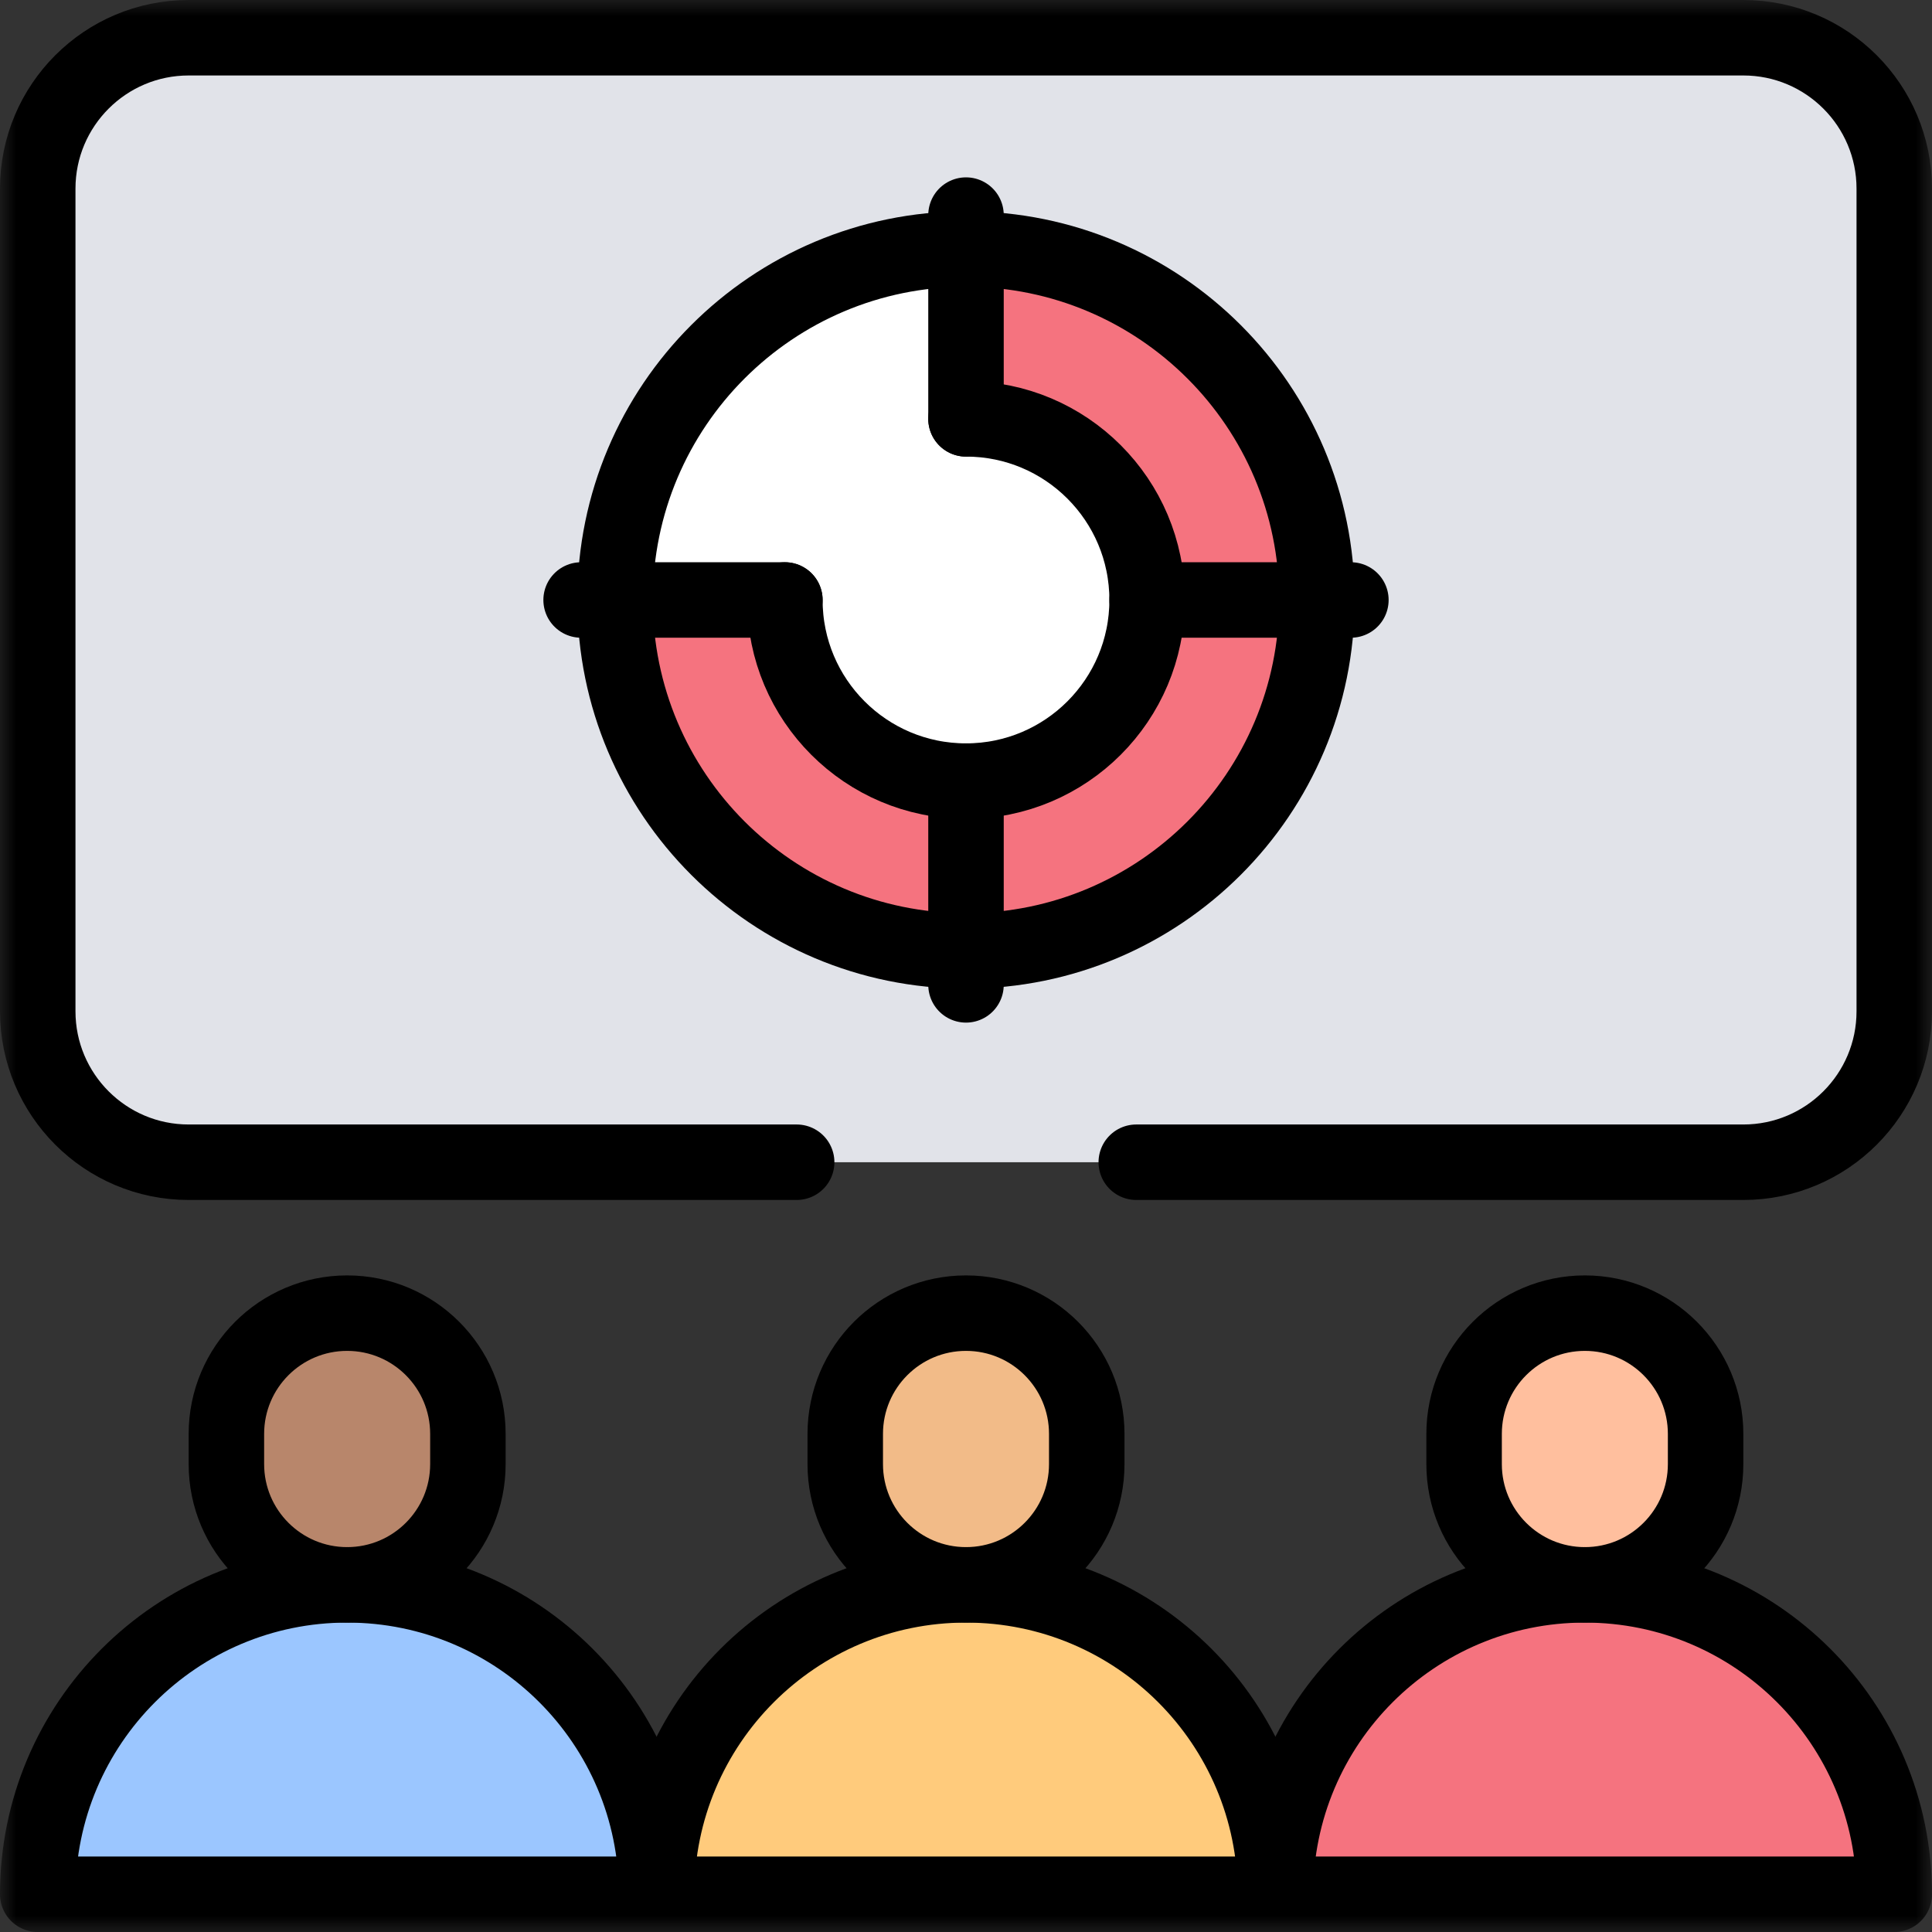
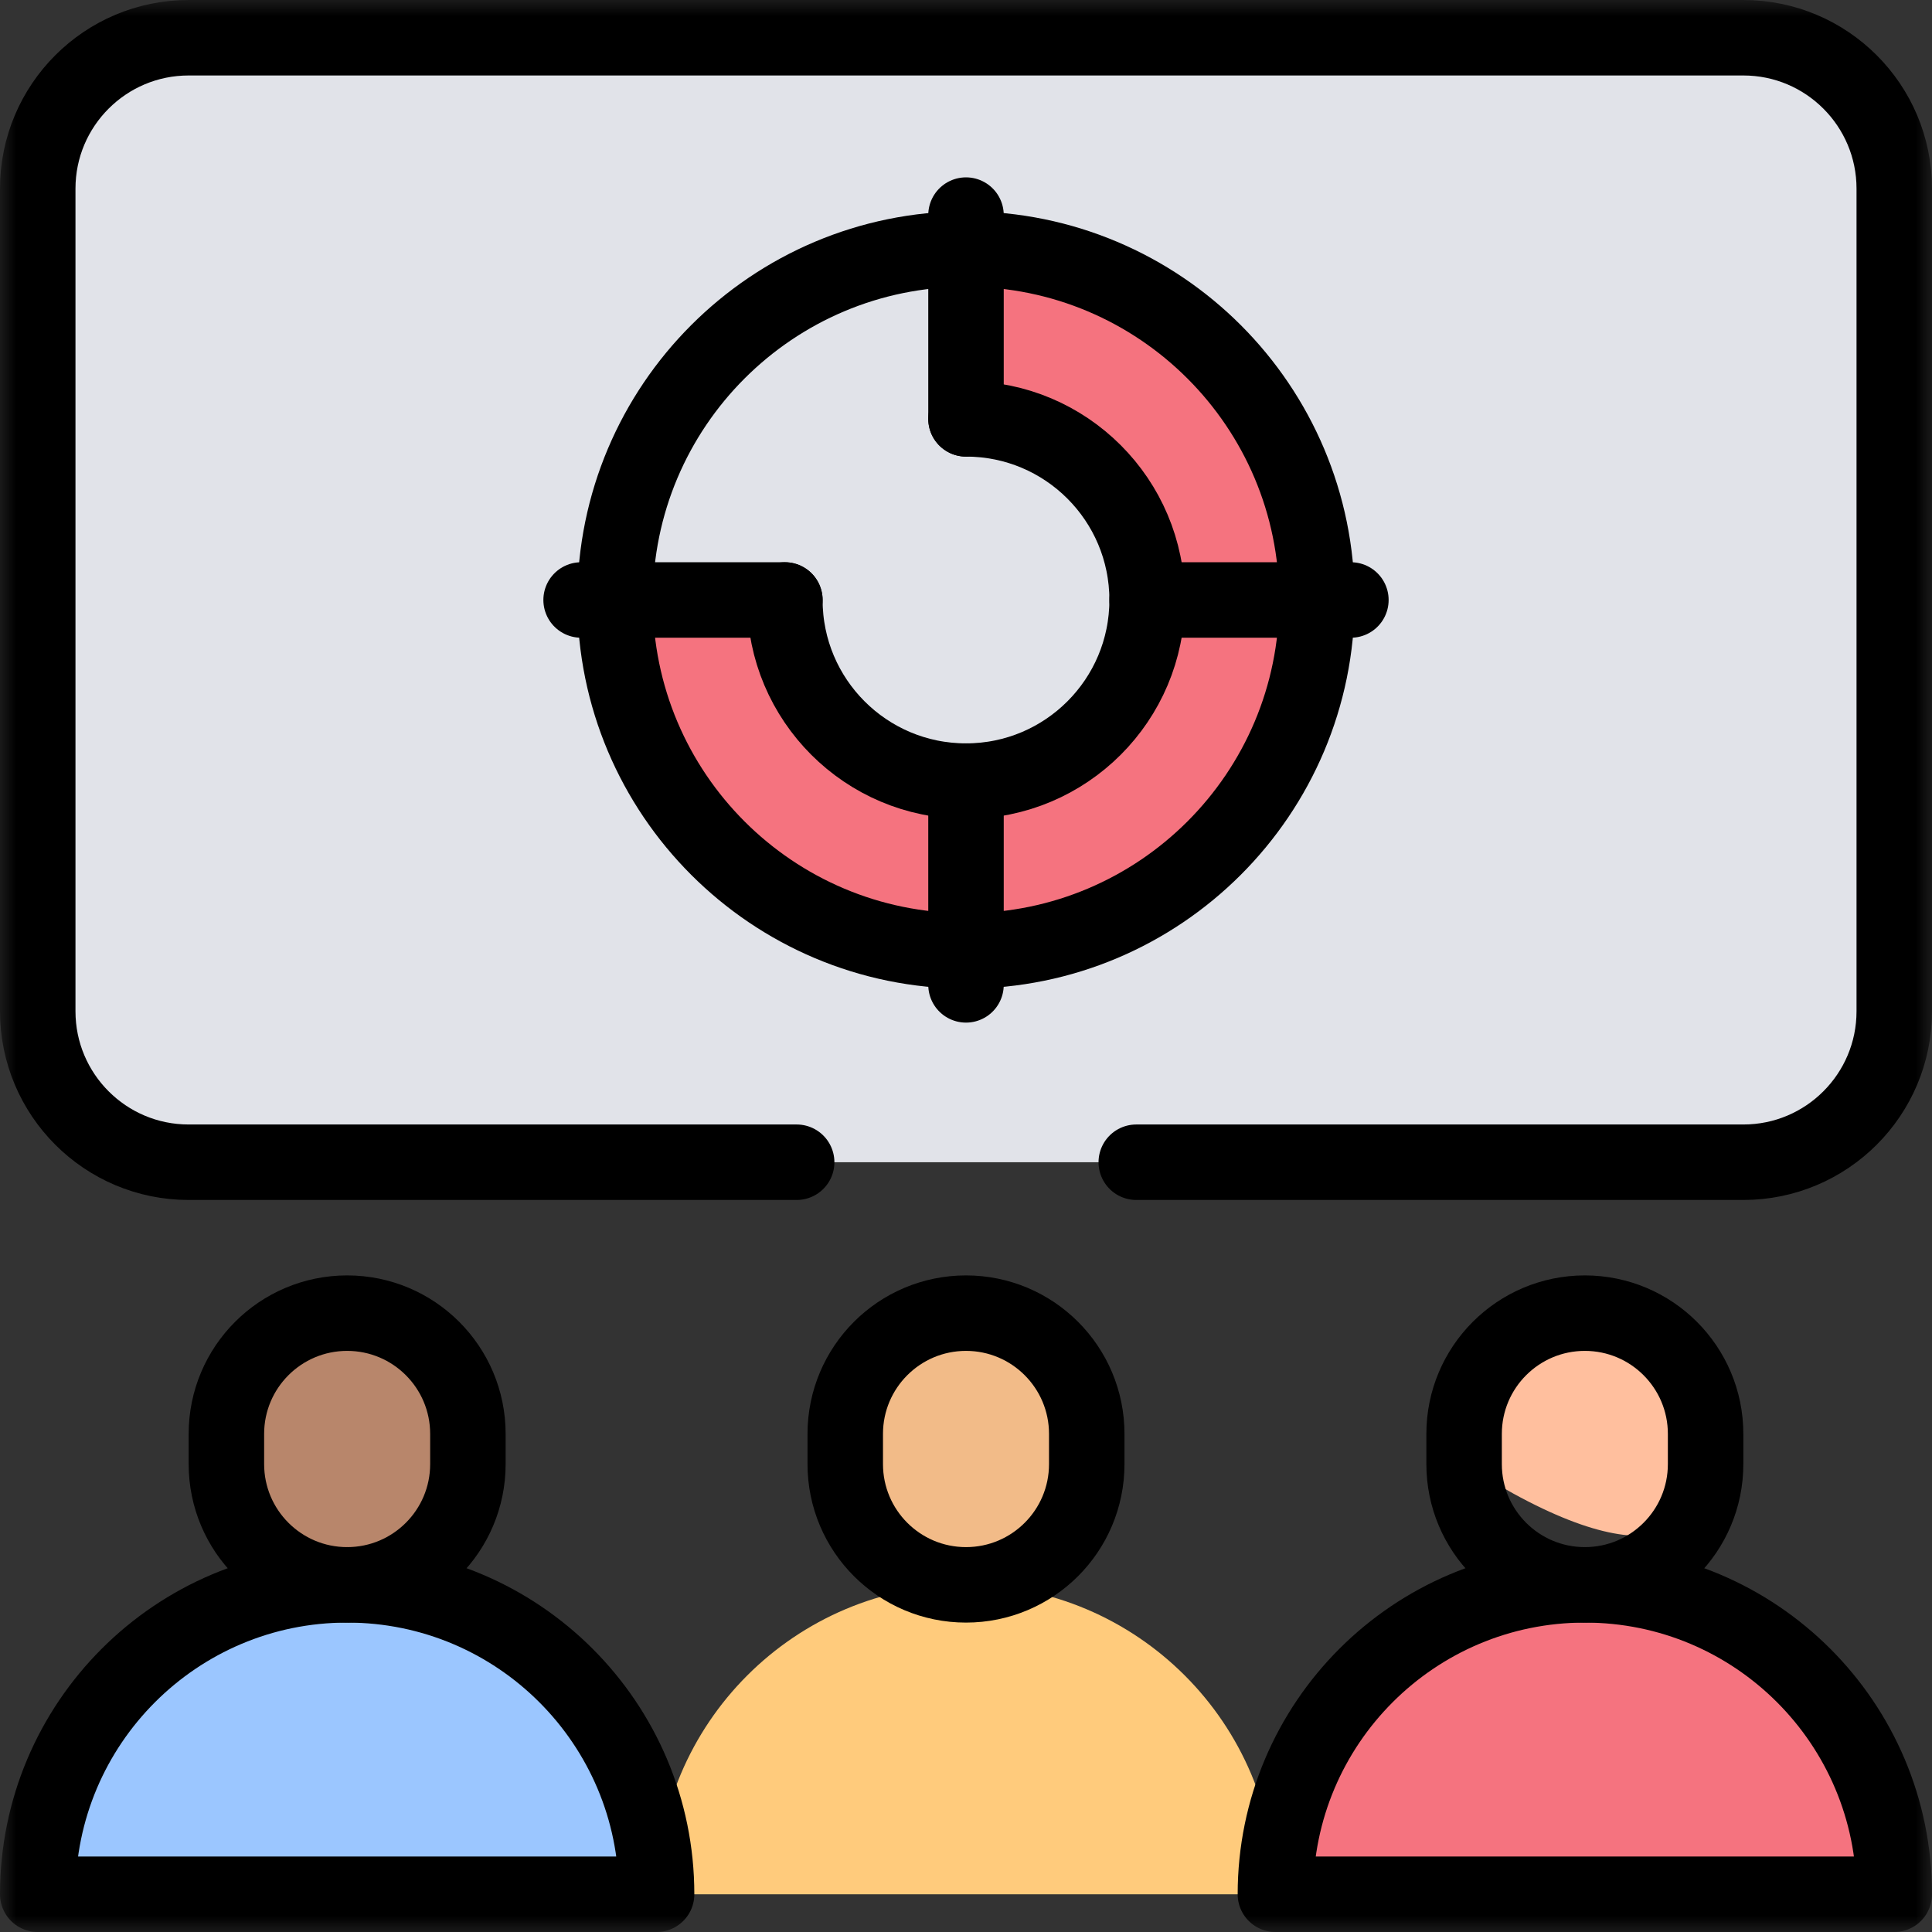
<svg xmlns="http://www.w3.org/2000/svg" width="60" height="60" viewBox="0 0 60 60" fill="none">
  <rect x="0" y="0" width="60" height="60" fill="#333333" stroke="none" />
  <g clip-path="url(#clip0_1877_17324)">
    <mask id="mask0_1877_17324" style="mask-type:luminance" maskUnits="userSpaceOnUse" x="0" y="0" width="60" height="60">
      <path d="M0 3.8147e-06H60V60H0V3.8147e-06Z" fill="white" />
    </mask>
    <g mask="url(#mask0_1877_17324)">
      <path d="M54.141 1.172H5.859C3.271 1.172 1.172 3.271 1.172 5.859V31.406C1.172 33.995 3.271 36.094 5.859 36.094H54.141C56.729 36.094 58.828 33.995 58.828 31.406V5.859C58.828 3.271 56.729 1.172 54.141 1.172Z" fill="#E1E3E9" />
      <path d="M35.288 36.094H54.141C56.729 36.094 58.828 33.995 58.828 31.406V5.859C58.828 3.271 56.729 1.172 54.141 1.172H5.859C3.271 1.172 1.172 3.271 1.172 5.859V31.406C1.172 33.995 3.271 36.094 5.859 36.094H24.741" stroke="black" stroke-width="2.344" stroke-miterlimit="10" stroke-linecap="round" stroke-linejoin="round" />
-       <path d="M40.898 18.633C40.898 24.652 36.019 29.531 30 29.531C23.981 29.531 19.102 24.652 19.102 18.633C19.102 12.614 23.981 7.734 30 7.734C36.019 7.734 40.898 12.614 40.898 18.633Z" fill="white" />
      <path d="M30 7.734V13.008C33.107 13.008 35.625 15.526 35.625 18.633C35.625 21.739 33.107 24.258 30 24.258C26.893 24.258 24.375 21.739 24.375 18.633H19.102C19.102 24.652 23.981 29.531 30 29.531C36.019 29.531 40.898 24.652 40.898 18.633C40.898 12.614 36.019 7.734 30 7.734Z" fill="#F5737F" />
      <path d="M40.898 18.633C40.898 24.652 36.019 29.531 30 29.531C23.981 29.531 19.102 24.652 19.102 18.633C19.102 12.614 23.981 7.734 30 7.734C36.019 7.734 40.898 12.614 40.898 18.633Z" stroke="black" stroke-width="2.344" stroke-miterlimit="10" stroke-linecap="round" stroke-linejoin="round" />
      <path d="M30 13.008C33.107 13.008 35.625 15.526 35.625 18.633C35.625 21.739 33.107 24.258 30 24.258C26.893 24.258 24.375 21.739 24.375 18.633" stroke="black" stroke-width="2.344" stroke-miterlimit="10" stroke-linecap="round" stroke-linejoin="round" />
      <path d="M30 6.68V13.008" stroke="black" stroke-width="2.344" stroke-miterlimit="10" stroke-linecap="round" stroke-linejoin="round" />
      <path d="M30 30.586V24.258" stroke="black" stroke-width="2.344" stroke-miterlimit="10" stroke-linecap="round" stroke-linejoin="round" />
      <path d="M41.953 18.633H35.625" stroke="black" stroke-width="2.344" stroke-miterlimit="10" stroke-linecap="round" stroke-linejoin="round" />
      <path d="M18.047 18.633H24.375" stroke="black" stroke-width="2.344" stroke-miterlimit="10" stroke-linecap="round" stroke-linejoin="round" />
      <path d="M10.781 49.219C5.474 49.219 1.172 53.521 1.172 58.828H20.391C20.391 53.521 16.088 49.219 10.781 49.219Z" fill="#9BC6FF" />
      <path d="M10.781 40.781C8.71 40.781 7.031 42.46 7.031 44.531V45.469C7.031 47.54 8.71 49.219 10.781 49.219C12.852 49.219 14.531 47.54 14.531 45.469V44.531C14.531 42.46 12.852 40.781 10.781 40.781Z" fill="#B8866B" />
      <path d="M30 40.781C27.929 40.781 26.25 42.46 26.25 44.531V45.469C26.25 47.54 27.929 49.219 30 49.219C32.071 49.219 33.75 47.54 33.75 45.469V44.531C33.75 42.46 32.071 40.781 30 40.781Z" fill="#F2BB88" />
-       <path d="M49.219 40.781C47.148 40.781 45.469 42.46 45.469 44.531V45.469C45.469 47.54 47.148 49.219 49.219 49.219C51.29 49.219 52.969 47.54 52.969 45.469V44.531C52.969 42.46 51.29 40.781 49.219 40.781Z" fill="#FFBF9E" />
+       <path d="M49.219 40.781C47.148 40.781 45.469 42.46 45.469 44.531V45.469C51.29 49.219 52.969 47.54 52.969 45.469V44.531C52.969 42.46 51.29 40.781 49.219 40.781Z" fill="#FFBF9E" />
      <path d="M30 49.219C24.693 49.219 20.391 53.521 20.391 58.828H39.609C39.609 53.521 35.307 49.219 30 49.219Z" fill="#FFCB7C" />
      <path d="M49.219 49.219C43.912 49.219 39.609 53.521 39.609 58.828H58.828C58.828 53.521 54.526 49.219 49.219 49.219Z" fill="#F5737F" />
      <path d="M10.781 49.219C5.474 49.219 1.172 53.521 1.172 58.828H20.391C20.391 53.521 16.088 49.219 10.781 49.219Z" stroke="black" stroke-width="2.344" stroke-miterlimit="10" stroke-linecap="round" stroke-linejoin="round" />
      <path d="M10.781 40.781C8.71 40.781 7.031 42.46 7.031 44.531V45.469C7.031 47.54 8.71 49.219 10.781 49.219C12.852 49.219 14.531 47.54 14.531 45.469V44.531C14.531 42.46 12.852 40.781 10.781 40.781Z" stroke="black" stroke-width="2.344" stroke-miterlimit="10" stroke-linecap="round" stroke-linejoin="round" />
      <path d="M30 40.781C27.929 40.781 26.25 42.46 26.25 44.531V45.469C26.25 47.54 27.929 49.219 30 49.219C32.071 49.219 33.75 47.54 33.75 45.469V44.531C33.75 42.46 32.071 40.781 30 40.781Z" stroke="black" stroke-width="2.344" stroke-miterlimit="10" stroke-linecap="round" stroke-linejoin="round" />
      <path d="M49.219 40.781C47.148 40.781 45.469 42.46 45.469 44.531V45.469C45.469 47.54 47.148 49.219 49.219 49.219C51.29 49.219 52.969 47.54 52.969 45.469V44.531C52.969 42.46 51.29 40.781 49.219 40.781Z" stroke="black" stroke-width="2.344" stroke-miterlimit="10" stroke-linecap="round" stroke-linejoin="round" />
-       <path d="M30 49.219C24.693 49.219 20.391 53.521 20.391 58.828H39.609C39.609 53.521 35.307 49.219 30 49.219Z" stroke="black" stroke-width="2.344" stroke-miterlimit="10" stroke-linecap="round" stroke-linejoin="round" />
      <path d="M49.219 49.219C43.912 49.219 39.609 53.521 39.609 58.828H58.828C58.828 53.521 54.526 49.219 49.219 49.219Z" stroke="black" stroke-width="2.344" stroke-miterlimit="10" stroke-linecap="round" stroke-linejoin="round" />
    </g>
  </g>
  <defs>
    <clipPath id="clip0_1877_17324">
      <rect width="60" height="60" fill="white" />
    </clipPath>
  </defs>
</svg>